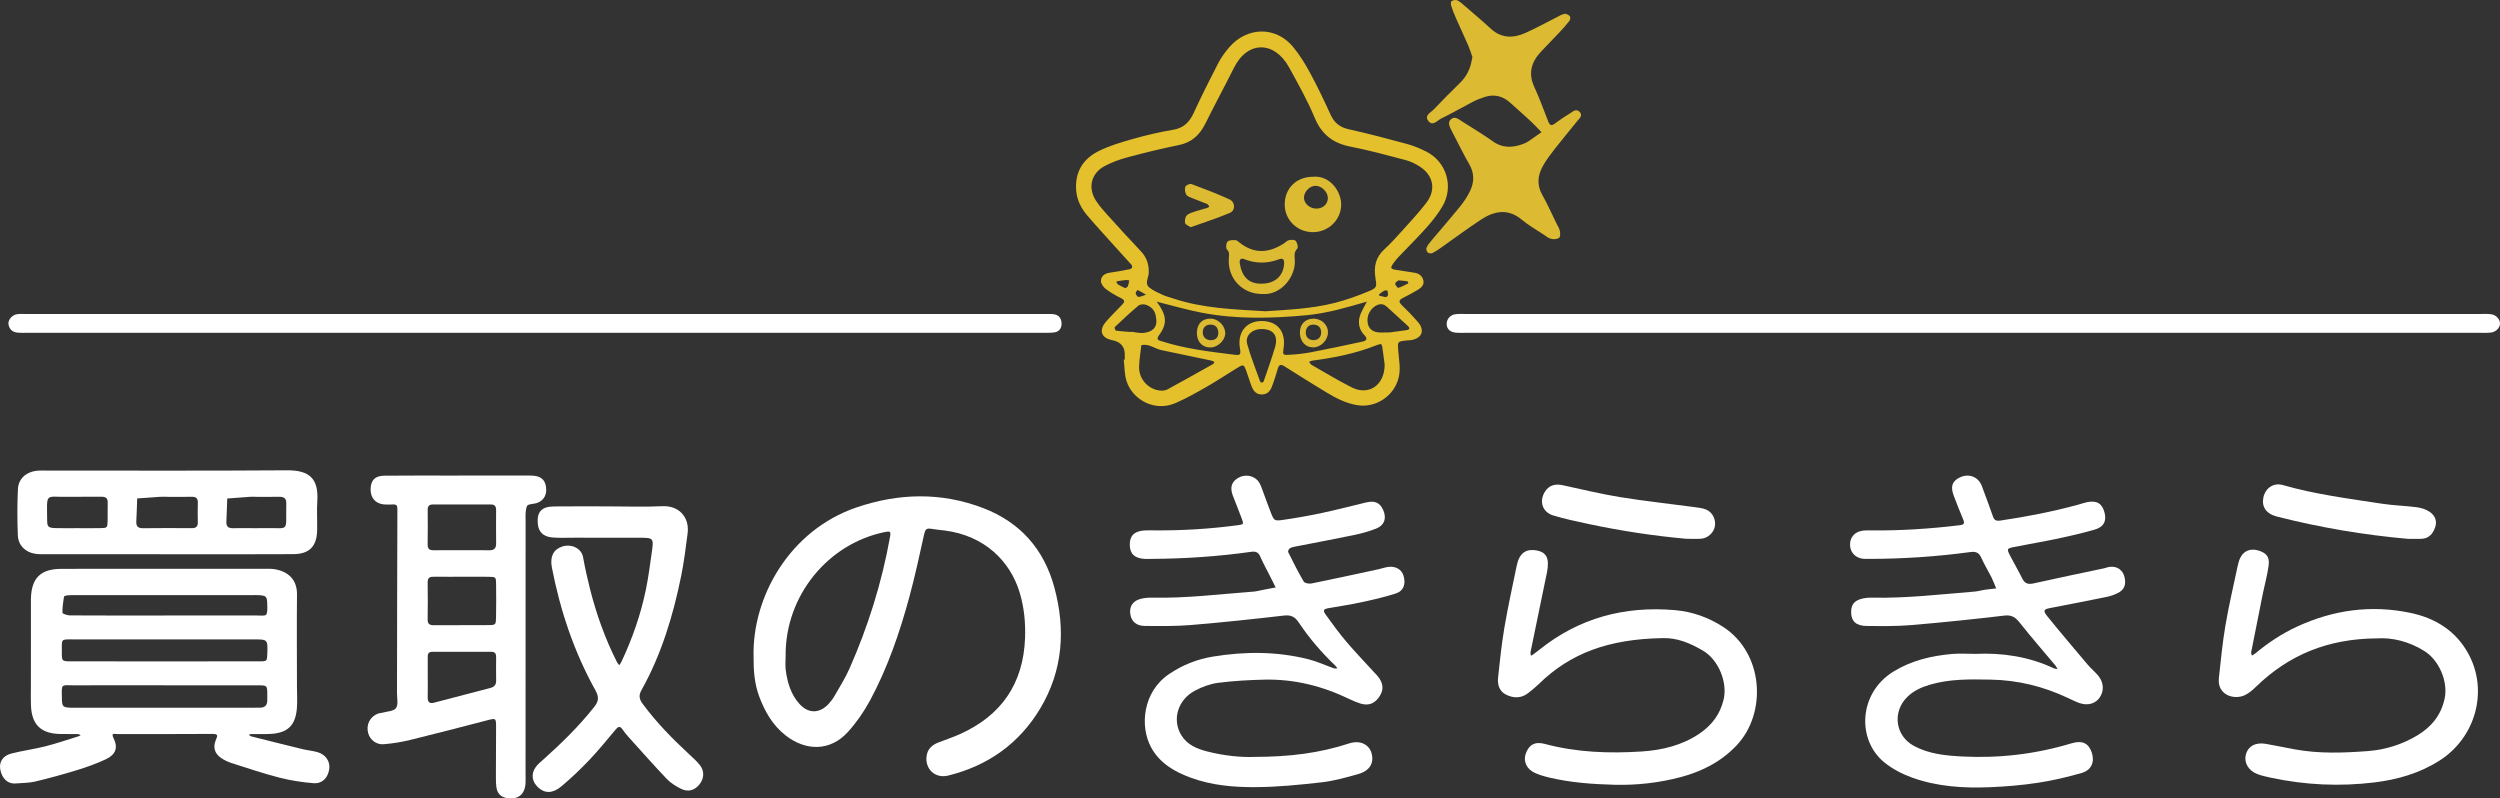
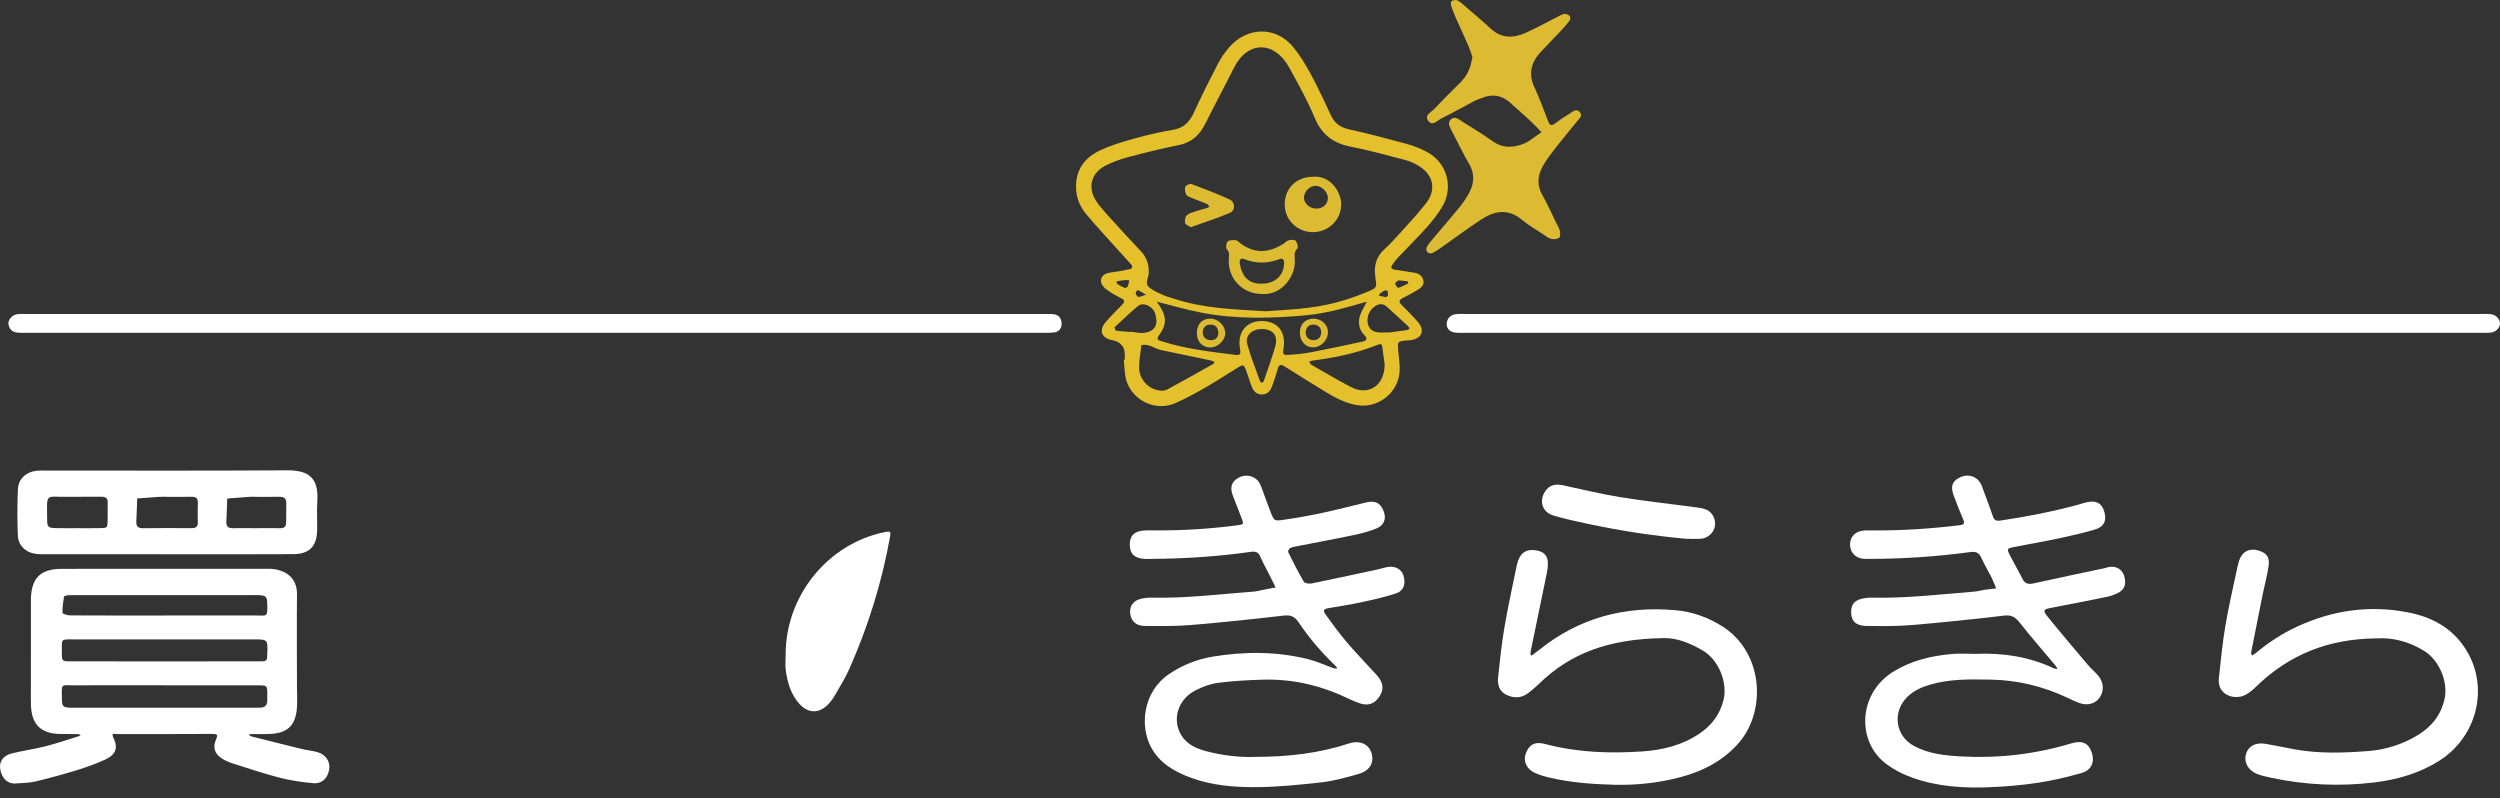
<svg xmlns="http://www.w3.org/2000/svg" id="_レイヤー_2" viewBox="0 0 970.857 310.073">
  <rect x="0" y="0" width="970.857" height="310.073" fill="#333333" stroke="none" />
  <defs>
    <style>
      .cls-1 {
        fill: #e4c02c;
      }

      .cls-2 {
        fill: #fff;
      }

      .cls-3 {
        fill: #dcba32;
      }
    </style>
  </defs>
  <path class="cls-2" d="M63.693,220.89c12.821-.001,25.642-.005,38.464.004,1.497.001,3.022-.094,4.485.148,6.467,1.069,8.739,5.253,8.692,9.751-.124,11.987-.02,23.976-.009,35.965.003,2.812.199,5.642-.042,8.434-.566,6.553-3.64,9.461-10.192,9.814-2.49.134-4.993.024-7.49.049-.32.003-.638.149-.957.228.306.234.579.596.922.683,6.593,1.666,13.188,3.323,19.797,4.927,1.934.469,3.944.646,5.859,1.173,3.278.901,5.115,3.684,4.624,6.714-.54,3.336-2.736,5.635-6.091,5.363-4.443-.36-8.916-1.042-13.23-2.151-6.261-1.61-12.404-3.686-18.569-5.653-1.41-.45-2.802-1.12-4.03-1.945-2.495-1.677-3.311-4.072-2.158-6.895.696-1.705,1.202-2.508-1.36-2.487-12.321.1-24.643.032-36.964.057-.94.002-2.455-.651-1.318,1.652,1.806,3.658.791,6.339-3.018,8.131-3.595,1.692-7.383,3.037-11.186,4.209-5.391,1.662-10.843,3.154-16.331,4.46-2.397.57-4.947.493-7.427.722-3.175.293-5.408-1.928-6.054-5.411-.548-2.956.995-5.357,4.358-6.22,4.331-1.112,8.801-1.683,13.136-2.784,4.339-1.102,8.586-2.567,12.869-3.886.304-.093.574-.293.861-.443-.365-.153-.727-.433-1.094-.439-2.33-.038-4.663.037-6.992-.024-7.407-.193-10.925-3.654-11.224-11.085-.1-2.494-.023-4.995-.022-7.492.002-10.49.005-20.98.007-31.47 0-.833-.023-1.666-.002-2.498.203-7.985,3.729-11.545,11.727-11.582,13.32-.062,26.641-.017,39.962-.018ZM63.754,256.844c12.33,0,24.66.018,36.989-.013,2.98-.008,2.98-.084,3.072-3.051.169-5.455.169-5.475-5.334-5.477-23.16-.007-46.32-.003-69.48-.001-5.735 0-4.943-.422-4.984,5.162-.024,3.321.057,3.365,3.747,3.371,11.997.021,23.993.008,35.99.009ZM63.823,266.133v-.007c-11.644,0-23.288-.034-34.932.015-5.282.022-4.966-.949-4.853,5.205.057,3.103.411,3.352,3.5,3.498.664.031,1.33-.008,1.996-.008,22.789-.001,45.578-0,68.367-.001.998-0,1.996-.022,2.994-.011,2.129.023,2.983-1.111,2.904-3.135-.026-.664.009-1.331.004-1.996-.027-3.485-.029-3.542-3.551-3.55-12.143-.027-24.286-.01-36.429-.01ZM64.002,239.032v-.012c11.8,0,23.601.01,35.401-.005,4.3-.006,4.552.914,4.373-4.726-.086-2.693-.516-3.011-3.329-3.169-.828-.046-1.662-.012-2.493-.012-22.77-0-45.54-.001-68.31.003-1.163 0-2.329-.014-3.486.076-.463.036-1.262.278-1.301.523-.327,2.068-.673,4.164-.601,6.238.014.394,1.85,1.032,2.849,1.038,12.299.072,24.598.047,36.897.047Z" />
  <path class="cls-2" d="M487.082,293.933c13.737 0,25.441-1.502,36.724-5.197,4.693-1.537,7.953.648,8.822,3.747,1.065,3.797-.654,6.85-5.219,8.137-4.629,1.305-9.326,2.631-14.081,3.174-8.578.979-17.219,1.849-25.837,1.889-8.448.039-16.952-.682-25.038-3.66-6.388-2.352-12.096-5.608-15.473-11.871-4.376-8.116-3.225-21.457,7.027-28.39,5.205-3.52,10.894-5.775,17.014-6.777,12.427-2.035,24.863-2.057,37.144,1.043,3.364.849,6.561,2.354,9.851,3.513.403.142.903.009,1.358.004-.276-.356-.511-.755-.834-1.063-5.318-5.076-10.091-10.628-14.171-16.735-1.464-2.191-2.993-3.019-5.738-2.701-12.05,1.393-24.117,2.679-36.205,3.68-5.964.494-11.987.403-17.981.346-3.09-.029-4.933-1.702-5.436-4.207-.596-2.967.644-5.311,3.615-6.207,1.556-.469,3.273-.604,4.91-.567,13.179.296,26.238-1.374,39.338-2.348,1.152-.086,2.286-.418,3.428-.637,1.698-.326,3.396-.653,5.094-.98-.817-1.628-1.632-3.256-2.45-4.883-1.195-2.379-2.501-4.711-3.552-7.152-.75-1.742-1.875-2.03-3.58-1.789-12.862,1.819-25.797,2.668-38.784,2.738-.833.005-1.669.068-2.498.014-3.937-.255-5.73-1.947-5.787-5.412-.057-3.522,1.675-5.334,5.521-5.632,1.491-.116,2.998-.047,4.497-.037,10.662.068,21.278-.59,31.846-2.001,2.408-.322,2.444-.384,1.595-2.654-1.107-2.96-2.315-5.882-3.432-8.838-1.195-3.162-.546-5.32,1.982-6.843,2.706-1.631,6.23-1.057,8.038,1.453.662.919,1.037,2.065,1.447,3.143,1.121,2.953,2.127,5.951,3.299,8.883,1.234,3.085,1.323,3.261,4.777,2.77,5.09-.724,10.162-1.635,15.19-2.707,5.681-1.211,11.302-2.703,16.956-4.044,3.414-.81,5.342.021,6.625,2.771,1.499,3.212.617,6.063-2.683,7.377-2.763,1.1-5.685,1.886-8.602,2.495-7.478,1.563-14.993,2.944-22.49,4.416-.812.159-1.682.299-2.371.708-.404.239-.848,1.163-.686,1.488,1.921,3.874,3.854,7.752,6.049,11.473.375.636,2.068.914,3.024.721,8.622-1.744,17.217-3.626,25.817-5.481,1.3-.28,2.568-.732,3.878-.933,2.86-.439,5.264.93,5.996,3.292,1.004,3.24.133,5.991-2.899,6.986-4.403,1.445-8.96,2.463-13.499,3.445-4.218.913-8.499,1.537-12.751,2.293-1.946.346-2.231.843-.968,2.6,2.522,3.509,5.075,7.013,7.863,10.309,3.33,3.937,6.925,7.651,10.396,11.471.894.984,1.898,1.907,2.599,3.018,1.647,2.607,1.446,4.92-.426,7.412-1.773,2.359-4.039,3.127-7.006,2.217-1.422-.436-2.813-1.018-4.153-1.669-10.496-5.095-21.539-7.894-33.232-7.611-5.969.144-11.961.473-17.876,1.235-3.063.394-6.167,1.556-8.928,2.994-6.784,3.532-9.067,11.363-5.361,17.383,2.266,3.681,6.008,5.224,9.884,6.237,6.628,1.733,13.418,2.368,18.425,2.151h0Z" />
  <path class="cls-2" d="M767.013,253.926c10.614-.478,20.884,1.051,30.582,5.612.423.199.947.183,1.424.268-.252-.438-.446-.926-.766-1.308-4.584-5.48-9.298-10.856-13.722-16.462-1.675-2.122-3.1-3.34-6.1-2.985-12.045,1.425-24.114,2.685-36.2,3.695-5.797.484-11.654.401-17.481.335-3.999-.046-5.836-1.891-5.872-5.255-.03-2.785.99-4.38,3.71-5.195,1.402-.42,2.943-.564,4.416-.533,13.344.273,26.576-1.287,39.837-2.363,1.317-.107,2.607-.509,3.921-.701,1.474-.216,2.961-.35,4.443-.52-.614-1.461-1.149-2.96-1.858-4.374-1.266-2.527-2.777-4.94-3.919-7.519-.904-2.042-2.099-2.523-4.288-2.228-13.034,1.758-26.137,2.638-39.294,2.649-.997.001-2.023.048-2.987-.156-2.694-.57-4.372-2.667-4.41-5.323-.039-2.682,1.521-4.758,4.299-5.372,1.277-.282,2.645-.213,3.971-.201,11.494.099,22.937-.634,34.344-2.028,1.586-.194,2.003-.663,1.338-2.21-1.311-3.052-2.506-6.156-3.683-9.263-1.273-3.36-.683-5.386,1.88-6.836,3.095-1.75,6.513-1.083,8.372,1.764.622.953.947,2.109,1.35,3.194,1.216,3.271,2.45,6.537,3.581,9.838.514,1.501,1.176,1.963,2.911,1.71,10.198-1.491,20.287-3.471,30.234-6.17,1.122-.305,2.219-.72,3.354-.956,3.803-.792,5.879.408,6.839,3.878.943,3.41-.245,5.761-3.896,6.798-4.63,1.315-9.326,2.426-14.037,3.421-5.688,1.202-11.43,2.142-17.129,3.291-2.887.582-2.927.707-1.524,3.464,1.509,2.965,3.226,5.826,4.697,8.808,1.004,2.034,2.341,2.321,4.458,1.846,9.07-2.038,18.178-3.901,27.271-5.836.811-.173,1.599-.527,2.415-.595,2.804-.233,4.884,1.3,5.538,3.976.724,2.96-.061,4.976-2.657,6.251-1.33.653-2.776,1.164-4.226,1.461-7.322,1.499-14.66,2.925-22,4.336-2.516.484-2.866.986-1.088,3.189,5.118,6.338,10.394,12.55,15.658,18.77,1.288,1.522,2.866,2.801,4.134,4.338,2.127,2.579,2.295,5.772.627,8.328-1.62,2.483-4.674,3.408-7.939,2.266-1.564-.547-3.059-1.299-4.562-2.007-9.458-4.455-19.402-6.902-29.859-7.089-7.985-.143-15.979-.328-23.777,2.007-3.248.973-6.218,2.314-8.661,4.717-5.905,5.807-4.698,15.08,2.552,19.006,5.868,3.178,12.383,3.79,18.845,4.124,14.395.743,28.541-.944,42.37-5.118,4.172-1.259,6.656-.064,7.88,3.612,1.183,3.553-.101,6.79-3.888,7.885-5.567,1.611-11.256,2.951-16.983,3.82-6.23.946-12.552,1.48-18.852,1.733-10.182.409-20.342-.242-30.012-3.716-3.845-1.381-7.693-3.375-10.85-5.939-10.658-8.656-10.096-26.866,3.565-35.265,6.962-4.281,14.695-6.117,22.719-6.824,2.974-.262,5.991-.042,8.989-.042Z" />
-   <path class="cls-2" d="M292.654,255.106c-.624-23.412,14.119-49.207,39.859-58.013,16.401-5.61,32.973-6.046,49.309.222,14.308,5.49,23.561,15.906,27.59,30.682,4.472,16.396,3.4,32.372-5.462,47.162-8.161,13.62-20.313,22.216-35.721,26.025-5.04,1.246-8.991-2.466-8.411-7.455.328-2.821,2.089-4.412,4.577-5.38,2.784-1.083,5.631-2.022,8.354-3.242,16.12-7.218,24.673-19.622,25.324-37.338.215-5.845-.324-11.589-1.971-17.262-3.673-12.654-13.828-22.469-29.144-24.481-1.811-.238-3.639-.367-5.435-.683-1.701-.299-2.24.334-2.61,2.005-1.828,8.265-3.611,16.551-5.833,24.715-3.76,13.818-8.419,27.353-15.235,39.994-2.344,4.348-5.248,8.534-8.562,12.19-6.797,7.498-16.256,7.551-24.197,1.341-5.006-3.915-8.032-9.204-10.239-15.079-1.915-5.098-2.229-10.369-2.195-15.401ZM305.095,254.719c0,1.829-.199,3.685.038,5.482.64,4.836,1.986,9.473,5.35,13.184,3.443,3.799,7.767,3.756,11.263.007.901-.966,1.717-2.052,2.373-3.197,1.98-3.458,4.13-6.854,5.737-10.486,7.279-16.453,12.615-33.526,15.784-51.254.366-2.045.102-2.263-2.003-1.84-21.857,4.393-38.766,24.53-38.543,48.104Z" />
-   <path class="cls-2" d="M178.103,184.671c8.491,0,16.982-.001,25.474.002,1.165 0,2.336-.048,3.495.048,2.926.243,4.443,1.526,4.911,4.043.566,3.048-.595,5.479-3.272,6.503-1.357.519-3.684.398-4.044,1.228-.737,1.699-.553,3.846-.554,5.809-.023,32.799-.015,65.599-.015,98.398,0,1.165.055,2.335-.017,3.496-.264,4.248-2.782,6.335-6.927,5.789-2.424-.319-3.955-1.653-4.345-4.071-.235-1.46-.232-2.969-.231-4.456.006-6.325.078-12.651.07-18.976-.004-3.672-.043-3.64-3.454-2.759-9.964,2.573-19.916,5.193-29.913,7.633-3.372.823-6.845,1.371-10.304,1.656-2.878.237-5.29-1.748-5.989-4.279-.91-3.295.688-6.468,3.888-7.655.46-.171.991-.139,1.468-.276,1.881-.538,4.494-.557,5.427-1.814.977-1.316.395-3.832.399-5.824.044-23.807.053-47.614.149-71.421.005-1.291-.203-1.849-1.498-1.84-1.332.009-2.679.112-3.992-.051-3.138-.389-4.944-2.613-4.909-5.849.037-3.396,1.64-5.231,5.214-5.272,9.655-.112,19.313-.038,28.969-.038v-.022ZM179.986,223.977c-3.813,0-7.626.03-11.438-.015-1.542-.018-2.497.317-2.469,2.167.073,4.806.071,9.615-.005,14.421-.028,1.784.766,2.258,2.398,2.247,7.128-.049,14.257.018,21.384-.045,2.598-.023,2.724-.173,2.777-2.943.082-4.309.072-8.62.023-12.93-.032-2.775-.094-2.834-2.723-2.883-3.314-.062-6.631-.015-9.946-.019ZM178.985,213.672c3.661,0,7.324-.047,10.984.019,1.898.034,2.723-.738,2.7-2.652-.052-4.326-.028-8.654-.007-12.981.007-1.4-.493-2.155-2.026-2.149-7.489.03-14.978.029-22.467-.001-1.461-.006-2.09.577-2.078,2.057.037,4.493.06,8.988-.016,13.48-.031,1.801.801,2.276,2.426,2.246,3.494-.064,6.99-.02,10.484-.02ZM166.108,262.895h.006c0,2.653.049,5.307-.017,7.958-.044,1.758.707,2.487,2.39,2.051,7.355-1.906,14.696-3.866,22.05-5.774,1.529-.397,2.156-1.314,2.134-2.862-.043-2.984-.036-5.969-.001-8.952.016-1.351-.332-2.212-1.914-2.206-7.626.031-15.253.027-22.879.017-1.257-.002-1.778.604-1.772,1.812.013,2.653.004,5.305.004,7.958Z" />
+   <path class="cls-2" d="M292.654,255.106ZM305.095,254.719c0,1.829-.199,3.685.038,5.482.64,4.836,1.986,9.473,5.35,13.184,3.443,3.799,7.767,3.756,11.263.007.901-.966,1.717-2.052,2.373-3.197,1.98-3.458,4.13-6.854,5.737-10.486,7.279-16.453,12.615-33.526,15.784-51.254.366-2.045.102-2.263-2.003-1.84-21.857,4.393-38.766,24.53-38.543,48.104Z" />
  <path class="cls-1" d="M436.795,139.648c0-.499-.021-1.0.003-1.498.162-3.374-1.471-5.393-4.898-6.057-4.246-.823-5.301-3.834-2.399-7.165,1.967-2.259,4.103-4.373,6.199-6.516,1.015-1.037,1.331-1.772-.301-2.597-2.074-1.049-4.135-2.196-5.978-3.595-.924-.702-1.896-2.062-1.885-3.114.02-1.783,1.385-2.892,3.28-3.182,2.629-.402,5.259-.818,7.858-1.371.903-.192,1.403-.962.615-1.856-1.651-1.873-3.362-3.693-5.031-5.55-4.005-4.456-8.079-8.855-11.971-13.407-2.292-2.681-3.964-5.78-4.322-9.387-.704-7.11,2.334-12.468,8.509-15.589,4.253-2.149,8.949-3.519,13.563-4.828,5.104-1.448,10.302-2.666,15.533-3.536,4.121-.685,6.349-2.97,8.007-6.574,2.986-6.49,6.192-12.884,9.48-19.228,1.139-2.197,2.63-4.267,4.242-6.155,6.884-8.065,18.026-8.361,24.75-.366,2.648,3.149,4.831,6.76,6.8,10.391,2.852,5.262,5.415,10.688,7.908,16.132,1.443,3.15,3.606,4.834,7.038,5.597,7.613,1.693,15.163,3.686,22.691,5.733,2.548.693,5.043,1.74,7.405,2.935,7.898,3.997,10.772,13.658,6.245,21.314-1.68,2.842-3.762,5.498-5.962,7.97-3.542,3.98-7.342,7.73-11.013,11.595-.686.722-1.328,1.497-1.912,2.305-1.484,2.05-1.341,2.397,1.042,2.772,2.297.362,4.593.742,6.895,1.072,1.834.263,3.165,1.217,3.569,3.006.387,1.717-.787,2.826-2.116,3.621-1.855,1.109-3.754,2.154-5.691,3.111-1.558.769-2.029,1.466-.553,2.878,2.165,2.071,4.259,4.232,6.223,6.493,2.837,3.267,1.633,6.379-2.652,7.092-.654.109-1.333.058-1.993.14-3.318.41-3.255.412-2.978,3.973.268,3.449,1.02,6.841.181,10.383-1.694,7.151-8.901,11.987-16.193,10.738-4.374-.749-8.189-2.706-11.891-4.962-5.402-3.291-10.798-6.593-16.117-10.016-1.551-.998-2.26-.862-2.781.912-.703,2.389-1.43,4.781-2.346,7.093-.634,1.599-1.775,2.791-3.74,2.832-2.22.047-3.331-1.332-4.033-3.122-.789-2.011-1.363-4.105-2.124-6.127-.889-2.363-1.092-2.478-3.133-1.253-3.996,2.398-7.861,5.021-11.901,7.339-4.033,2.314-8.104,4.624-12.356,6.481-8.198,3.581-16.758-1.323-19.061-8.479-.845-2.625-.758-5.549-1.097-8.337.131-.013.263-.026.394-.039h0ZM448.919,117.085c-.038-.123-.061-.255-.12-.366-.037-.069-.129-.108-.197-.161.152.131.304.262.457.393,3.955,5.278,4.435,8.556,1.153,13.066-1.445,1.986-.282,2.131.968,2.529,9.219,2.934,18.783,4.044,28.326,5.228,2.214.275,2.427-.135,2.01-2.553-1.035-5.99,2.325-10.388,8.056-10.546,6.429-.177,9.932,4.026,8.881,10.657-.378,2.386-.301,2.603,2.205,2.455,2.809-.166,5.633-.452,8.394-.98,6.673-1.276,13.32-2.693,19.961-4.126,1.598-.345,2.318-1.016.763-2.612-1.854-1.901-2.45-4.488-1.782-6.962.584-2.162,1.918-4.121,2.921-6.17.131-.055.27-.098.391-.171.07-.043.11-.135.163-.204-.14.169-.28.339-.42.508-7.789,2.237-15.518,4.584-23.679,5.343-13.609,1.266-27.176,1.615-40.65-.97-5.991-1.15-11.869-2.888-17.799-4.359l0.0 0ZM491.461,120.875c8.557-.594,17.883-.944,26.937-3.268,4.475-1.149,8.883-2.705,13.142-4.501,3.222-1.359,3.161-1.669,2.582-5.364-.663-4.228.151-7.857,3.44-10.88,2.446-2.249,4.693-4.726,6.917-7.202,3.222-3.587,6.537-7.116,9.457-10.941,3.855-5.05,2.705-10.69-2.675-14.103-1.661-1.054-3.521-1.954-5.413-2.453-7.053-1.861-14.106-3.795-21.259-5.187-6.785-1.32-11.289-4.634-14.016-11.193-2.799-6.734-6.415-13.147-9.93-19.56-5.719-10.431-16.153-10.457-21.414.043-3.648,7.281-7.522,14.449-11.147,21.742-2.214,4.455-5.346,7.355-10.416,8.36-6.67,1.322-13.282,2.978-19.854,4.734-3.025.808-6.046,1.913-8.806,3.378-5.338,2.835-6.666,8.55-3.304,13.601,1.375,2.066,3.057,3.944,4.727,5.793,4.127,4.569,8.273,9.124,12.519,13.581,2.335,2.451,3.293,5.172,3.153,8.577-.076,1.853-1.705,4.045.241,5.62,1.521,1.231,3.413,2.042,5.219,2.87,1.35.619,2.825.964,4.242,1.436,11.342,3.782,23.154,4.161,35.658,4.918h0ZM537.719,141.524c-.216-1.598-.519-3.734-.788-5.873-.288-2.288-.317-2.398-2.654-1.476-7.939,3.132-16.219,4.779-24.638,5.87-.426.055-.827.301-1.24.459.285.388.485.924.867,1.142,5.193,2.97,10.314,6.086,15.647,8.783,6.637,3.356,12.83-.802,12.806-8.905ZM451.38,151.721c.355-.081,1.25-.092,1.944-.471,5.956-3.254,11.878-6.57,17.795-9.895.238-.134.323-.542.479-.822-.399-.172-.782-.417-1.199-.505-6.474-1.372-12.949-2.735-19.43-4.076-2.603-.539-4.825-2.631-7.738-1.892-.307,2.799-.818,5.594-.875,8.398-.103,4.997,3.926,9.216,9.024,9.264ZM489.903,127.782c-3.734.012-6.46,2.583-5.55,5.859,1.366,4.92,3.287,9.687,5.006,14.507.079.221.508.464.748.44.245-.025.58-.325.665-.577,1.489-4.375,3.066-8.727,4.378-13.156,1.338-4.517-.669-7.088-5.246-7.073ZM439.309,128.938c.004-.038.009-.076.013-.115,1.473.184,2.956.562,4.417.49,1.214-.06,2.566-.4,3.567-1.057,2.154-1.414,1.916-3.733,1.48-5.853-.43-2.087-1.953-3.484-3.932-4.094-.831-.256-2.165-.115-2.793.413-3.161,2.658-6.18,5.487-9.182,8.327-.152.143.263,1.34.505,1.372,1.963.263,3.948.364,5.925.515ZM539.695,129.087c1.706-.229,4-.537,6.295-.845,1.375-.184,1.797-.702.623-1.778-2.688-2.465-5.362-4.945-8.081-7.377-.47-.42-1.1-.8-1.707-.905-2.417-.418-5.316,2.255-5.705,5.164-.43,3.212,1.044,5.396,3.989,5.716,1.311.143,2.65.024,4.585.024ZM543.076,108.871c-.254.23-1.184.688-1.245,1.241-.06.54.942,1.751,1.177,1.68,1.362-.414,2.637-1.117,3.921-1.762.018-.009-.189-.764-.356-.794-.956-.166-1.933-.218-3.497-.365ZM436.986,111.902c.312-.212.838-.377.976-.704.302-.719.408-1.521.594-2.289-.426-.059-.858-.195-1.276-.161-.965.079-1.926.229-2.885.375-.315.048-.618.175-.926.265.251.383.417.899.769,1.121.814.513,1.717.884,2.747,1.393ZM445.05,114.435c-1.338-.776-2.282-1.354-3.278-1.822-.055-.026-.827.914-.749,1.301.109.541.703,1.387,1.09,1.387.833 0,1.667-.456,2.936-.866ZM538.158,115.396c.162-.112.742-.303.797-.593.116-.617.015-1.299-.14-1.92-.026-.105-.822-.165-1.157-.014-.599.27-1.145.682-1.665,1.096-.937.747-.326.924.415,1.051.491.084.974.209,1.75.379Z" />
-   <path class="cls-2" d="M236.588,196.653c6.83-.001,13.674.271,20.486-.078,6.699-.344,10.783,4.38,9.944,10.649-.727,5.429-1.364,10.886-2.448,16.248-3.144,15.542-7.69,30.635-15.478,44.567-1.173,2.099-.819,3.539.534,5.366,5.281,7.131,11.438,13.426,17.925,19.434,1.463,1.355,2.974,2.7,4.212,4.249,1.93,2.414,1.705,5.407-.324,7.755-1.906,2.205-4.405,2.823-7.167,1.387-1.895-.985-3.831-2.152-5.283-3.68-5.151-5.424-10.111-11.03-15.122-16.587-.778-.863-1.488-1.797-2.151-2.752-.989-1.424-1.723-.982-2.652.122-3.322,3.949-6.568,7.976-10.119,11.712-3.432,3.611-7.064,7.067-10.87,10.279-3.413,2.88-6.444,2.849-9.004.539-2.524-2.278-2.972-5.297-.976-8.038.864-1.187,2.081-2.128,3.189-3.123,6.947-6.239,13.61-12.742,19.414-20.093,1.694-2.146,2.101-3.714.545-6.509-8.31-14.924-13.678-30.967-16.92-47.723-.811-4.193.577-6.951,3.913-8.1,3.366-1.159,7.534.398,8.217,4.186.736,4.082,1.636,8.142,2.651,12.164,2.488,9.863,5.883,19.405,10.492,28.493.221.436.575.806.866,1.207.272-.4.604-.771.808-1.203,4.281-9.049,7.56-18.453,9.58-28.255.97-4.708,1.567-9.496,2.253-14.26.829-5.75.792-5.772-5.126-5.784-8.329-.018-16.659-.004-24.988-.012-2.831-.003-5.678.147-8.491-.091-3.528-.298-5.336-2.14-5.632-5.212-.449-4.658,1.393-6.777,6.232-6.833,7.162-.083,14.326-.022,21.49-.023h0Z" />
  <path class="cls-2" d="M923.127,247.909c-19.2.125-34.288,6.442-46.95,18.714-1.298,1.258-2.725,2.519-4.326,3.3-4.229,2.061-10.903-.012-10.17-6.59.755-6.77,1.384-13.569,2.521-20.278,1.302-7.684,3.085-15.288,4.706-22.917.274-1.288.605-2.622,1.221-3.768,1.376-2.559,3.897-3.445,6.787-2.616,3.189.915,4.537,2.503,4.097,5.832-.477,3.608-1.486,7.144-2.212,10.723-1.55,7.649-3.075,15.303-4.573,22.962-.079.407.182.88.285,1.323.421-.261.881-.476,1.258-.791,5.008-4.18,10.396-7.752,16.334-10.493,14.033-6.478,28.687-8.475,43.796-5.345,9.806,2.031,17.937,6.998,22.838,16.214,7.61,14.307,2.583,32.293-11.333,41.163-7.767,4.95-16.355,7.412-25.32,8.504-13.458,1.639-26.881,1.029-40.165-1.828-1.784-.384-3.594-.762-5.291-1.408-3.423-1.305-5.227-4.406-4.511-7.396.812-3.389,3.747-5.062,7.791-4.345,3.758.666,7.496,1.443,11.25,2.133,9.424,1.734,18.945,1.39,28.39.674,6.806-.515,13.404-2.574,19.33-6.174,5.307-3.224,8.961-7.594,10.42-13.948,1.577-6.867-2.183-15.173-7.709-18.67-6.153-3.894-12.825-5.358-18.464-4.973Z" />
  <path class="cls-2" d="M645.547,247.813c-20.737.37-35.667,5.781-47.963,17.821-1.305,1.278-2.735,2.439-4.183,3.556-2.671,2.061-5.63,1.987-8.481.597-2.759-1.345-3.446-4.001-3.142-6.793.701-6.436,1.355-12.891,2.442-19.268,1.366-8.014,3.122-15.963,4.756-23.931,1.028-5.01,3.541-6.855,7.988-5.988,2.689.524,4.06,2.041,4.138,4.772.033,1.155-.072,2.34-.303,3.472-2.128,10.408-4.303,20.806-6.436,31.212-.088.43.102.918.162,1.378.285-.152.593-.272.85-.461.804-.592,1.602-1.194,2.38-1.819,15.449-12.422,33.205-17.114,52.734-15.414,6.679.581,12.91,2.773,18.649,6.483,15.858,10.253,17.085,33.459,5.309,45.974-6.03,6.408-13.519,10.2-21.84,12.398-8.392,2.217-17.025,3.183-25.682,2.955-8.46-.223-16.936-.828-25.225-2.787-1.933-.457-3.879-1.018-5.68-1.838-3.153-1.435-4.51-4.447-3.555-7.313,1.165-3.497,3.53-4.973,7.393-3.938,12.382,3.317,24.99,3.773,37.649,2.954,8.016-.519,15.803-2.389,22.587-7.03,4.664-3.19,7.849-7.336,9.247-13.093,1.623-6.684-1.976-15.486-7.966-19.012-4.988-2.937-10.115-5.101-15.828-4.887Z" />
  <path class="cls-2" d="M207.447,129.246c-65.479.002-130.958.003-196.437-.001-1.498-0-3.012.078-4.491-.106-1.86-.232-2.994-1.482-3.231-3.294-.215-1.645,1.453-3.541,3.286-3.823,1.142-.175,2.326-.089,3.491-.089,131.958-.001,263.916.001,395.873.007,1.164 0,2.351-.07,3.487.125,1.925.331,2.78,1.696,2.834,3.563.054,1.855-.983,3.231-2.887,3.469-1.807.226-3.657.142-5.489.142-65.479.005-130.958.004-196.437.007h0Z" />
  <path class="cls-2" d="M765.851,129.242c-65.471-.001-130.943-.001-196.414-.002-1.333,0-2.673.079-3.996-.041-2.323-.211-3.569-1.409-3.636-3.308-.064-1.81,1.25-3.527,3.244-3.839,1.466-.229,2.99-.115,4.488-.116,39.15-.006,78.299-.008,117.449-.008,91.96 0,183.919.002,275.879.006,1.499 0,3.014-.098,4.492.086,1.981.247,3.524,1.974,3.5,3.627-.024,1.658-1.581,3.302-3.599,3.511-1.65.171-3.328.082-4.994.082-65.471.003-130.943.002-196.414.001Z" />
  <path class="cls-2" d="M64.449,215.233c-15.481-0-30.962.004-46.443-.008-1.496-.001-3.018.058-4.481-.191-3.728-.634-6.443-3.301-6.593-7.086-.237-5.981-.256-11.989.022-17.967.187-4.001,3.108-6.644,7.108-7.142,1.314-.164,2.659-.096,3.99-.097,31.128-.007,62.258.13,93.385-.102,8.69-.065,12.33,3.181,11.785,11.873-.239,3.814.028,7.657-.065,11.483-.151,6.202-3.021,9.16-9.268,9.201-14.815.096-29.63.034-44.445.037-1.665 0-3.329 0-4.994-0ZM65.04,192.941v-.013c-.998,0-1.998-.053-2.992.01-2.924.184-5.846.414-8.769.626-.111,2.964-.188,5.93-.346,8.892-.1,1.864.592,2.695,2.561,2.671,6.317-.077,12.635-.067,18.952-.022,1.671.012,2.423-.591,2.375-2.313-.069-2.492-.061-4.988.007-7.48.046-1.665-.577-2.428-2.313-2.389-3.157.07-6.317.02-9.476.02ZM30.122,205.107c2.981,0,5.963.053,8.942-.016,2.62-.061,2.659-.121,2.731-2.906.06-2.317-.044-4.638.03-6.954.055-1.72-.711-2.338-2.365-2.32-4.305.048-8.612-.059-12.916.029-9.19.186-8.3-2.028-8.235,9.093.015,2.643.489,2.971,3.369,3.053,2.813.08,5.63.017,8.445.02ZM99.487,192.939v-.012c-.831,0-1.664-.048-2.491.009-2.919.2-5.836.436-8.753.658-.108,2.964-.182,5.93-.336,8.892-.098,1.884.64,2.683,2.592,2.638,3.984-.092,7.974.051,11.959-.039,10.405-.235,8.437,2.116,8.72-9.563.048-1.97-.895-2.627-2.719-2.596-2.989.05-5.98.014-8.97.014Z" />
  <path class="cls-3" d="M571.802,22.156c-.469-1.314-.94-2.906-1.596-4.418-1.59-3.661-3.291-7.275-4.898-10.929-.668-1.519-1.277-3.073-1.774-4.654-.17-.539-.115-1.588.183-1.745.645-.339,1.678-.57,2.256-.272,1.158.598,2.148,1.545,3.152,2.413,3.277,2.83,6.596,5.617,9.774,8.556,4.116,3.806,8.715,3.8,13.439,1.707,4.101-1.817,8.029-4.024,12.042-6.042,1.04-.523,2.075-1.176,3.186-1.394.624-.122,1.559.369,2.044.879.294.309.233,1.364-.078,1.769-1.213,1.581-2.549,3.074-3.914,4.53-2.392,2.553-4.874,5.023-7.254,7.587-3.723,4.009-4.964,8.408-2.517,13.68,2.026,4.366,3.659,8.915,5.42,13.401.554,1.411,1.21,1.762,2.532.779,1.869-1.389,3.792-2.72,5.788-3.917,1.191-.714,2.586-2.138,3.961-.522,1.177,1.384-.232,2.448-1.018,3.433-2.908,3.644-5.92,7.205-8.789,10.878-1.635,2.093-3.257,4.238-4.55,6.547-2.056,3.673-2.47,7.43-.219,11.357,1.983,3.459,3.579,7.139,5.339,10.725.514,1.047,1.191,2.062,1.447,3.171.201.873.201,2.351-.303,2.699-.779.537-2.136.62-3.118.375-1.08-.27-2.037-1.094-3.007-1.737-2.774-1.839-5.716-3.485-8.249-5.614-5.435-4.569-10.787-3.512-16.047-.04-5.277,3.484-10.352,7.273-15.532,10.905-1.085.761-2.196,1.52-3.391,2.071-.451.208-1.367.015-1.722-.342-.376-.378-.61-1.277-.42-1.757.355-.899.997-1.713,1.63-2.47,3.847-4.596,7.791-9.113,11.562-13.77,1.451-1.792,2.742-3.782,3.739-5.858,1.673-3.484,1.673-6.975-.38-10.477-2.102-3.585-3.902-7.348-5.834-11.033-.309-.59-.649-1.166-.926-1.77-.686-1.493-1.836-3.206-.279-4.556,1.571-1.362,3.081.076,4.456.955,3.928,2.509,7.954,4.882,11.738,7.593,4.018,2.879,8.07,2.537,12.299.862.613-.243,1.199-.585,1.747-.957,1.648-1.117,3.272-2.271,4.905-3.411-1.35-1.388-2.645-2.835-4.062-4.15-2.684-2.493-5.432-4.916-8.163-7.357-2.826-2.526-6.077-3.35-9.713-2.211-1.578.494-3.145,1.096-4.611,1.854-4.135,2.138-8.16,4.496-12.346,6.525-1.567.76-3.412,3.31-5.16.821-1.444-2.055,1.101-3.144,2.238-4.349,3.314-3.515,6.755-6.912,10.189-10.311,2.194-2.171,3.667-4.711,4.319-7.727.14-.648.278-1.296.489-2.281Z" />
  <path class="cls-2" d="M654.8,209.231c-12.537-1.128-25.342-3.068-38.029-5.771-4.545-.969-9.108-1.938-13.553-3.272-4.227-1.268-5.582-5.457-3.307-9.169,1.488-2.429,3.827-3.263,6.863-2.611,7.464,1.605,14.896,3.431,22.424,4.653,9.505,1.543,19.094,2.561,28.641,3.845,1.626.219,3.337.376,4.814,1.014,2.519,1.088,3.833,4.079,3.277,6.638-.517,2.378-2.689,4.415-5.242,4.641-1.818.161-3.661.031-5.887.031Z" />
-   <path class="cls-2" d="M935.112,209.258c-17.078-1.506-34.079-4.382-50.839-8.641-4.303-1.093-6.106-3.921-5.273-7.576.81-3.552,3.974-5.692,7.496-4.68,12.647,3.634,25.66,5.282,38.608,7.267,4.426.678,8.94.762,13.383,1.351,1.732.229,3.59.787,5.015,1.752,2.035,1.378,3.077,3.504,2.154,6.097-.905,2.541-2.479,4.335-5.393,4.422-1.662.049-3.326.009-5.151.009Z" />
  <path class="cls-3" d="M509.829,68.647c6.633-.686,11.101,5.756,11.012,10.936-.1,5.858-4.99,10.571-10.984,10.575-6.02.004-10.851-4.648-10.945-10.538-.102-6.379,4.433-10.937,10.917-10.973h0ZM511.125,72.159c-2.208-.138-4.465,1.902-4.719,4.266-.236,2.199,1.765,4.323,4.299,4.563,2.623.248,4.751-1.369,4.96-3.771.203-2.326-2.113-4.906-4.54-5.058h0Z" />
  <path class="cls-3" d="M490.198,114.176c-7.699.054-13.508-6.019-12.998-13.766.089-1.356.383-2.403-.754-3.589-.49-.51-.306-2.389.264-2.993.589-.624,2.023-.606,3.078-.571.569.019,1.15.619,1.672,1.027,5.609,4.39,11.3,3.993,17.05.314.699-.447,1.319-1.189,2.069-1.344.864-.178,2.251-.186,2.652.327.579.739.995,2.534.565,2.963-1.41,1.411-1.057,2.84-.958,4.487.387,6.411-5.354,13.699-12.641,13.144ZM489.932,110.156c5.05.023,8.46-2.927,8.739-7.682.07-1.194-.098-2.507-1.964-1.793-4.549,1.74-9.073,1.727-13.622-.085-1.447-.576-1.807.61-1.645,1.614.815,5.05,3.328,8.072,8.491,7.946Z" />
  <path class="cls-3" d="M462.412,88.232c-.756-.515-2.005-.916-2.177-1.592-.235-.925.019-2.408.663-3.016.901-.851,2.331-1.183,3.578-1.613,1.411-.486,2.874-.821,4.305-1.253.302-.091.563-.32.843-.485-.263-.356-.452-.89-.803-1.039-1.835-.776-3.727-1.418-5.568-2.183-.915-.38-2.092-.717-2.554-1.449-.519-.823-.699-2.186-.384-3.091.203-.582,1.752-1.27,2.375-1.039,4.984,1.85,9.96,3.756,14.791,5.968,2.272,1.04,2.364,4.279.13,5.227-4.884,2.074-9.966,3.682-15.199,5.564Z" />
  <path class="cls-3" d="M464.793,129.206c.045-3.504,2.192-5.618,5.544-5.459,2.986.141,5.665,3.037,5.471,5.911-.179,2.65-2.961,5.241-5.676,5.287-3.228.055-5.384-2.264-5.339-5.74ZM473.116,129.145c-.057-1.992-1.194-3.123-3.11-3.091-1.881.031-3.038,1.318-2.919,3.245.112,1.811,1.438,2.899,3.408,2.797,1.706-.089,2.672-1.176,2.622-2.951Z" />
  <path class="cls-3" d="M504.809,129.309c-.075-3.261,1.894-5.433,5.034-5.554,3.287-.127,5.922,2.308,5.857,5.412-.064,3.028-2.807,5.754-5.774,5.739-2.951-.015-5.042-2.301-5.117-5.597h0ZM513.055,129.312c.104-1.933-1.004-3.184-2.876-3.248-1.87-.064-3.071,1.112-3.095,3.03-.021,1.691.966,2.807,2.631,2.973,1.921.192,3.239-.896,3.339-2.754Z" />
</svg>